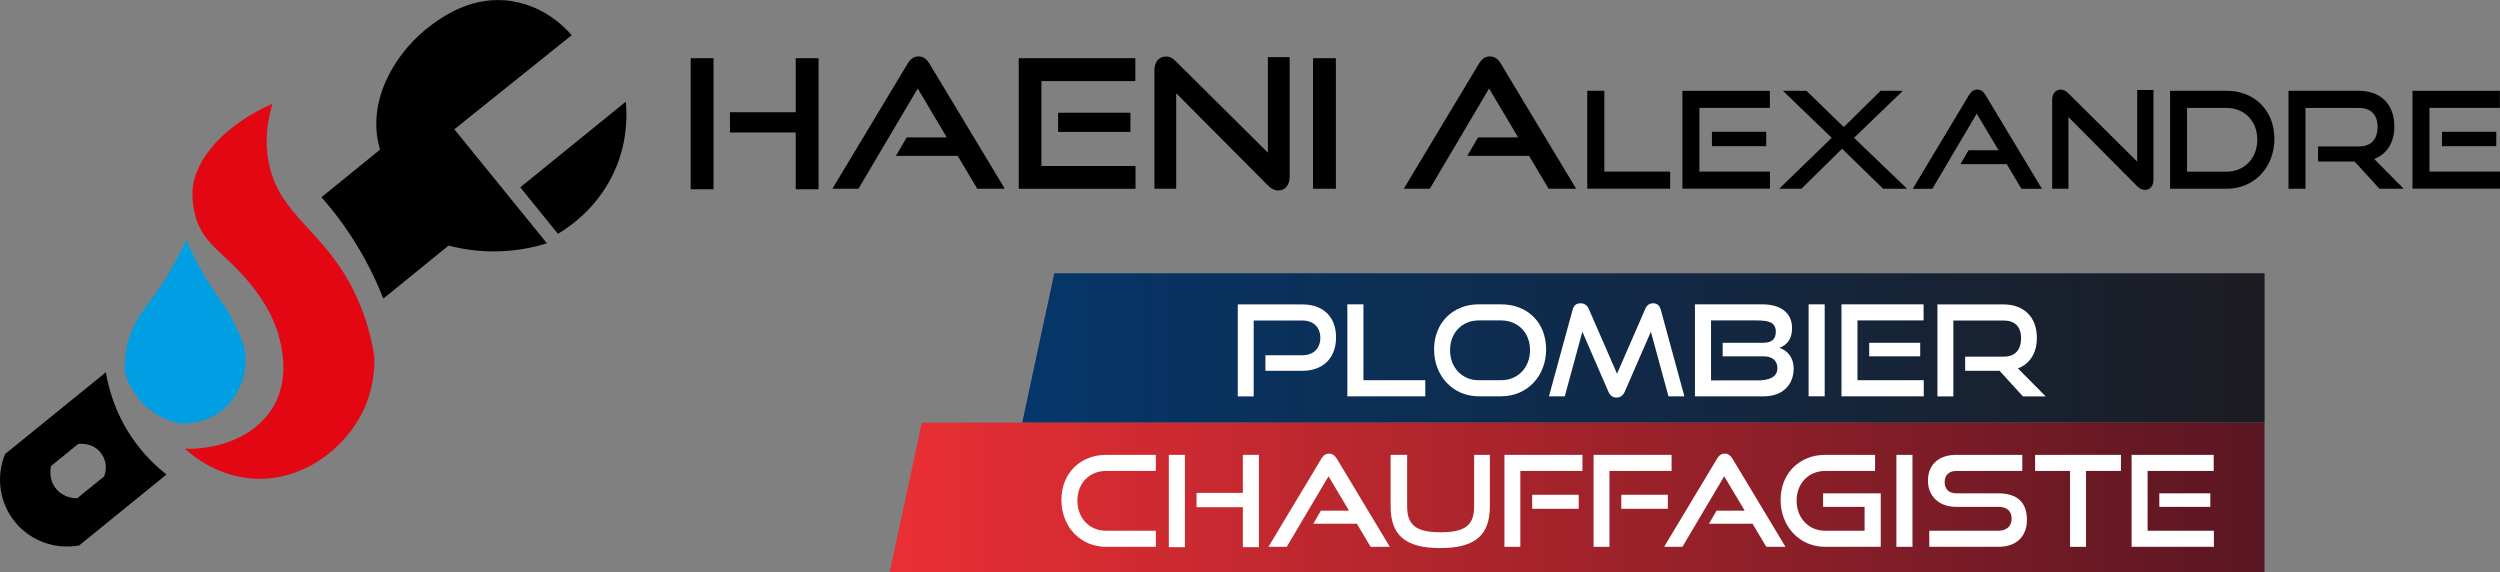
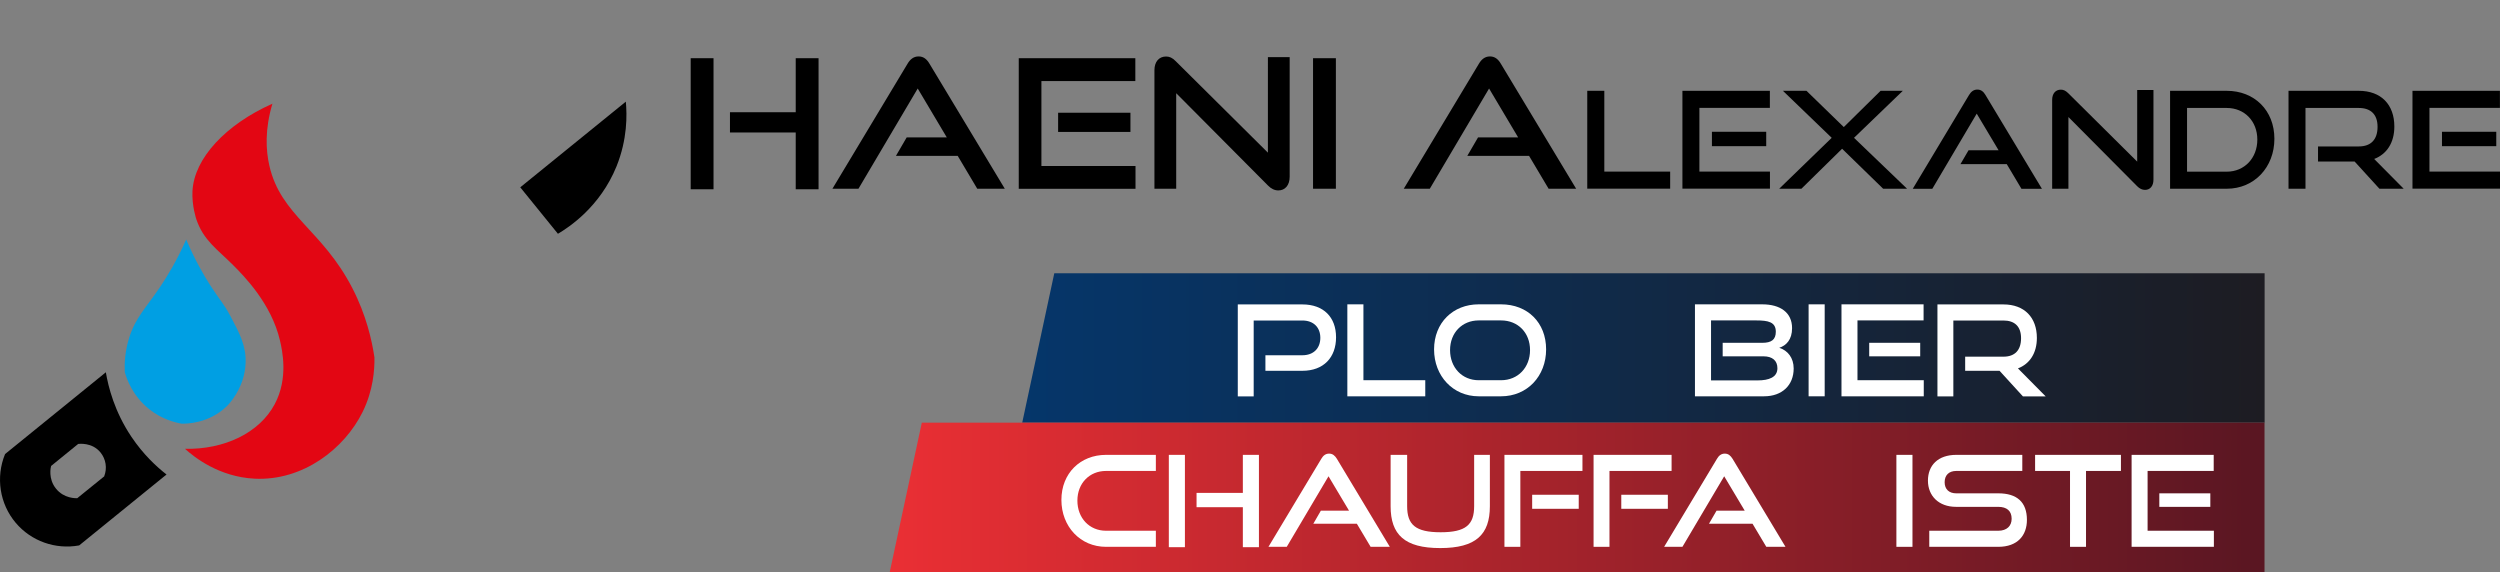
<svg xmlns="http://www.w3.org/2000/svg" id="Calque_1" viewBox="0 0 281.35 64.39">
  <rect x="0" y="0" width="281.35" height="64.39" fill="#808080" stroke="none" />
  <defs>
    <style>.cls-1{fill:#fff;}.cls-2{fill:#e30613;}.cls-3{fill:#009fe3;}.cls-4{fill:url(#Dégradé_sans_nom_13);}.cls-5{fill:url(#Dégradé_sans_nom_6);}</style>
    <linearGradient id="Dégradé_sans_nom_6" x1="115.04" y1="39.16" x2="254.86" y2="39.16" gradientUnits="userSpaceOnUse">
      <stop offset="0" stop-color="#05366a" />
      <stop offset="1" stop-color="#1d1c22" />
    </linearGradient>
    <linearGradient id="Dégradé_sans_nom_13" x1="100.13" y1="55.98" x2="254.86" y2="55.98" gradientUnits="userSpaceOnUse">
      <stop offset="0" stop-color="#ea2f34" />
      <stop offset="1" stop-color="#591622" />
    </linearGradient>
  </defs>
  <g>
    <path d="m77.73,21.3V6.55h2.57v14.75h-2.57Zm11.82,0v-6.39h-7.4v-2.28h7.4v-6.08h2.57v14.75h-2.57Z" />
    <path d="m109.98,21.24l-2.2-3.7h-6.95l1.21-2.08h4.51l-3.27-5.5-6.67,11.28h-2.93l8.45-14.06c.3-.51.69-.83,1.25-.83s.93.32,1.23.83l8.47,14.06h-3.09Z" />
    <path d="m114.65,21.24V6.55h13.12v2.57h-10.57v9.56h10.59v2.57h-13.14Zm4.43-6.39v-2.16h8.14v2.16h-8.14Z" />
    <path d="m132.37,10.49v10.75h-2.45V7.9c0-.95.51-1.54,1.31-1.54.38,0,.71.14,1.09.53l10.37,10.29V6.43h2.45v13.46c0,.97-.53,1.54-1.27,1.54-.42,0-.81-.18-1.17-.55l-10.33-10.39Z" />
    <path d="m147.77,21.24V6.55h2.57v14.69h-2.57Z" />
    <path d="m174.28,21.24l-2.2-3.7h-6.95l1.21-2.08h4.51l-3.27-5.5-6.67,11.28h-2.93l8.45-14.06c.3-.51.69-.83,1.25-.83s.93.32,1.23.83l8.47,14.06h-3.09Z" />
    <path d="m178.63,21.24v-11.02h1.92v9.09h7.41v1.92h-9.34Z" />
    <path d="m189.34,21.24v-11.02h9.84v1.92h-7.93v7.17h7.94v1.92h-9.85Zm3.32-4.79v-1.62h6.11v1.62h-6.11Z" />
    <path d="m211.93,21.24l-4.62-4.5-4.58,4.5h-2.5l5.91-5.73-5.49-5.29h2.65l4.2,4.08,4.14-4.08h2.5l-5.49,5.29,5.97,5.73h-2.7Z" />
    <path d="m227.49,21.24l-1.65-2.77h-5.21l.91-1.56h3.38l-2.46-4.12-5,8.46h-2.2l6.33-10.55c.23-.38.52-.62.94-.62s.7.24.92.62l6.35,10.55h-2.32Z" />
    <path d="m232.78,13.18v8.06h-1.83v-10c0-.71.38-1.15.98-1.15.29,0,.53.11.82.39l7.77,7.71v-8.06h1.83v10.09c0,.73-.39,1.15-.95,1.15-.32,0-.61-.14-.88-.41l-7.74-7.79Z" />
    <path d="m244.22,21.24v-11.02h6.38c3.11,0,5.36,2.2,5.36,5.4s-2.26,5.62-5.36,5.62h-6.38Zm6.38-1.92c1.99,0,3.44-1.53,3.44-3.61s-1.45-3.56-3.44-3.56h-4.47v7.17h4.47Z" />
    <path d="m267.78,21.24l-2.79-3.06h-4.12v-1.7h4.59c1.38,0,2.11-.79,2.11-2.21s-.79-2.12-2.11-2.12h-6v9.09h-1.91v-11.02h7.91c2.52,0,4,1.56,4,4.02,0,1.82-.85,3.11-2.27,3.65l3.32,3.35h-2.73Z" />
    <path d="m271.5,21.24v-11.02h9.84v1.92h-7.93v7.17h7.94v1.92h-9.85Zm3.32-4.79v-1.62h6.11v1.62h-6.11Z" />
  </g>
  <path class="cls-5" d="m254.86,47.57H115.04c1.2-5.61,2.41-11.21,3.61-16.82h136.21v16.82Z" />
  <path class="cls-4" d="m254.86,64.39H100.13c1.2-5.61,2.41-11.21,3.61-16.82,50.37,0,100.74,0,151.11,0v16.82Z" />
  <g>
    <path class="cls-1" d="m142.41,41.73v-1.75h4.16c1.27,0,2.02-.8,2.02-1.96s-.75-1.95-2.02-1.95h-5.48v8.54h-1.79v-10.35h7.27c2.39,0,3.79,1.44,3.79,3.7s-1.39,3.77-3.79,3.77h-4.16Z" />
    <path class="cls-1" d="m151.63,44.6v-10.35h1.81v8.54h6.96v1.81h-8.77Z" />
    <path class="cls-1" d="m166.41,44.6c-2.89,0-5.02-2.28-5.02-5.28s2.13-5.07,5.02-5.07h2.52c2.99,0,5.07,2.06,5.07,5.07s-2.12,5.28-5.07,5.28h-2.52Zm2.52-1.81c1.91,0,3.26-1.44,3.26-3.39s-1.35-3.34-3.26-3.34h-2.52c-1.85,0-3.22,1.38-3.22,3.34s1.35,3.39,3.22,3.39h2.52Z" />
-     <path class="cls-1" d="m187.77,44.6l-1.98-7.27-2.93,6.73c-.2.44-.48.68-.93.68s-.74-.24-.93-.68l-2.92-6.73-1.98,7.27h-1.78l2.66-9.73c.13-.5.41-.74.9-.74.38,0,.74.21.91.61l3.19,7.32,3.19-7.32c.17-.4.48-.61.87-.61.44,0,.73.24.87.74l2.65,9.73h-1.79Z" />
    <path class="cls-1" d="m190.75,44.6v-10.35h7.57c2.02,0,3.36.91,3.36,2.68,0,1.31-.67,1.96-1.44,2.21.94.3,1.62,1.12,1.62,2.33,0,1.89-1.31,3.13-3.33,3.13h-7.78Zm3.12-4.5v-1.52h4.47c1.02,0,1.51-.36,1.51-1.25,0-1.1-.87-1.27-2.21-1.27h-5.08v6.75h5.24c1.29,0,2.23-.36,2.23-1.37,0-.85-.56-1.34-1.57-1.34h-4.6Z" />
    <path class="cls-1" d="m203.54,44.6v-10.35h1.81v10.35h-1.81Z" />
    <path class="cls-1" d="m207.24,44.6v-10.35h9.24v1.81h-7.44v6.73h7.46v1.81h-9.25Zm3.12-4.5v-1.52h5.74v1.52h-5.74Z" />
    <path class="cls-1" d="m227.65,44.6l-2.62-2.87h-3.87v-1.59h4.31c1.29,0,1.98-.74,1.98-2.08s-.74-1.99-1.98-1.99h-5.64v8.54h-1.79v-10.35h7.43c2.36,0,3.76,1.47,3.76,3.77,0,1.71-.8,2.92-2.13,3.43l3.12,3.15h-2.56Z" />
  </g>
  <g>
    <path class="cls-1" d="m124.47,61.54c-2.89,0-5.02-2.28-5.02-5.28s2.13-5.07,5.02-5.07h5.61v1.81h-5.61c-1.85,0-3.22,1.38-3.22,3.34s1.35,3.39,3.22,3.39h5.61v1.81h-5.61Z" />
    <path class="cls-1" d="m131.54,61.58v-10.39h1.81v10.39h-1.81Zm8.33,0v-4.5h-5.21v-1.61h5.21v-4.28h1.81v10.39h-1.81Z" />
    <path class="cls-1" d="m154.25,61.54l-1.55-2.6h-4.9l.85-1.47h3.17l-2.31-3.87-4.7,7.94h-2.06l5.95-9.91c.21-.36.48-.58.88-.58s.65.23.87.58l5.96,9.91h-2.18Z" />
    <path class="cls-1" d="m165.91,51.19h1.76v5.78c0,3.2-1.58,4.71-5.59,4.71s-5.58-1.51-5.58-4.71v-5.78h1.86v5.78c0,2.08.93,2.93,3.77,2.93s3.77-.85,3.77-2.93v-5.78Z" />
    <path class="cls-1" d="m169.31,61.54v-10.35h8.78v1.81h-6.99v8.54h-1.79Zm3.12-4.28v-1.58h5.24v1.58h-5.24Z" />
    <path class="cls-1" d="m179.34,61.54v-10.35h8.78v1.81h-6.99v8.54h-1.79Zm3.12-4.28v-1.58h5.24v1.58h-5.24Z" />
    <path class="cls-1" d="m198.78,61.54l-1.55-2.6h-4.9l.85-1.47h3.17l-2.31-3.87-4.7,7.94h-2.06l5.95-9.91c.21-.36.48-.58.88-.58s.65.23.87.58l5.96,9.91h-2.18Z" />
-     <path class="cls-1" d="m205.41,61.54c-2.89,0-5.02-2.28-5.02-5.28s2.13-5.07,5.02-5.07h5.61v1.81h-5.61c-1.85,0-3.22,1.38-3.22,3.34s1.35,3.39,3.22,3.39h4.43v-2.69h-4.67v-1.52h6.49v6.02h-6.25Z" />
    <path class="cls-1" d="m213.42,61.54v-10.35h1.81v10.35h-1.81Z" />
    <path class="cls-1" d="m217.12,61.54v-1.81h7.76c.97,0,1.51-.54,1.51-1.35,0-.88-.54-1.34-1.51-1.34h-4.75c-1.95,0-3.16-1.24-3.16-2.95s1.12-2.9,3.19-2.9h7.43v1.81h-7.43c-.83,0-1.31.48-1.31,1.27s.5,1.25,1.3,1.25h4.74c2.09,0,3.22.98,3.22,2.99,0,1.74-1.05,3.03-3.22,3.03h-7.76Z" />
    <path class="cls-1" d="m232.96,61.54v-8.54h-3.93v-1.81h9.66v1.81h-3.93v8.54h-1.81Z" />
    <path class="cls-1" d="m239.89,61.54v-10.35h9.24v1.81h-7.44v6.73h7.46v1.81h-9.25Zm3.12-4.5v-1.52h5.74v1.52h-5.74Z" />
  </g>
  <g>
    <g>
      <path d="m11.92,41.89c-3.78,3.07-7.56,6.14-11.35,9.21-1.07,2.61-.61,5.6,1.2,7.74,1.74,2.06,4.47,3.03,7.14,2.54,3.28-2.66,6.55-5.32,9.83-7.98-1.13-.88-2.61-2.25-3.95-4.24-1.91-2.85-2.6-5.61-2.88-7.27Zm-.18,11.71l-3.05,2.47c-.14,0-1.49.05-2.39-1.08-.9-1.11-.59-2.41-.55-2.55,1.02-.83,2.04-1.65,3.05-2.48.06,0,1.55-.22,2.51.96.61.75.77,1.77.42,2.67Z" />
-       <path d="m57.71.14c-4.48-.74-7.84,1.72-9.14,2.66-3.68,2.68-7.1,7.86-6.02,13.15.06.31.14.61.22.89l-6.59,5.35c1.26,1.43,2.66,3.24,4.01,5.46,1.32,2.17,2.26,4.2,2.95,5.95,2.45-1.99,4.89-3.97,7.34-5.96,1.32.34,3.1.67,5.22.65,2.44-.02,4.45-.47,5.85-.91l-4.27-5.26h0s-6.15-7.57-6.15-7.57c4.4-3.53,8.81-7.06,13.21-10.59-.73-.84-2.99-3.21-6.64-3.81Z" />
      <path d="m58.55,21.08l4.24,5.23c1.25-.74,4.74-3.03,6.59-7.58,1.24-3.07,1.19-5.82,1.05-7.29l-11.88,9.64Z" />
    </g>
    <path class="cls-2" d="m30.64,11.68c-5.21,2.32-8.8,6.13-8.98,9.84-.08,1.64.43,3.14.43,3.14.81,2.41,2.37,3.39,4.16,5.19,1.2,1.2,4.3,4.33,5.26,8.48.25,1.09.97,4.22-.59,7.15-1.74,3.27-5.71,5.12-10.1,5.03,1.05.95,3.83,3.16,7.83,3.36,5.42.27,10.11-3.34,12.17-7.53,1.19-2.43,1.34-4.73,1.32-6.11-.28-1.9-.91-4.75-2.49-7.81-3.38-6.56-8.06-8.15-9.34-13.79-.39-1.73-.52-4.04.35-6.97Z" />
    <path class="cls-3" d="m20.96,26.94c-1.05,2.38-2.14,4.16-2.96,5.38-1.57,2.32-2.75,3.42-3.46,5.68-.49,1.55-.54,2.94-.5,3.87.2.72.85,2.66,2.75,4.18,1.43,1.14,2.91,1.5,3.65,1.63.5.01,3.02.01,5.06-1.94.15-.14,2.03-2,2.14-4.88.08-1.94-.69-3.37-1.72-5.31-.77-1.44-1.17-1.75-2.23-3.4-.76-1.18-1.77-2.92-2.74-5.21Z" />
  </g>
</svg>